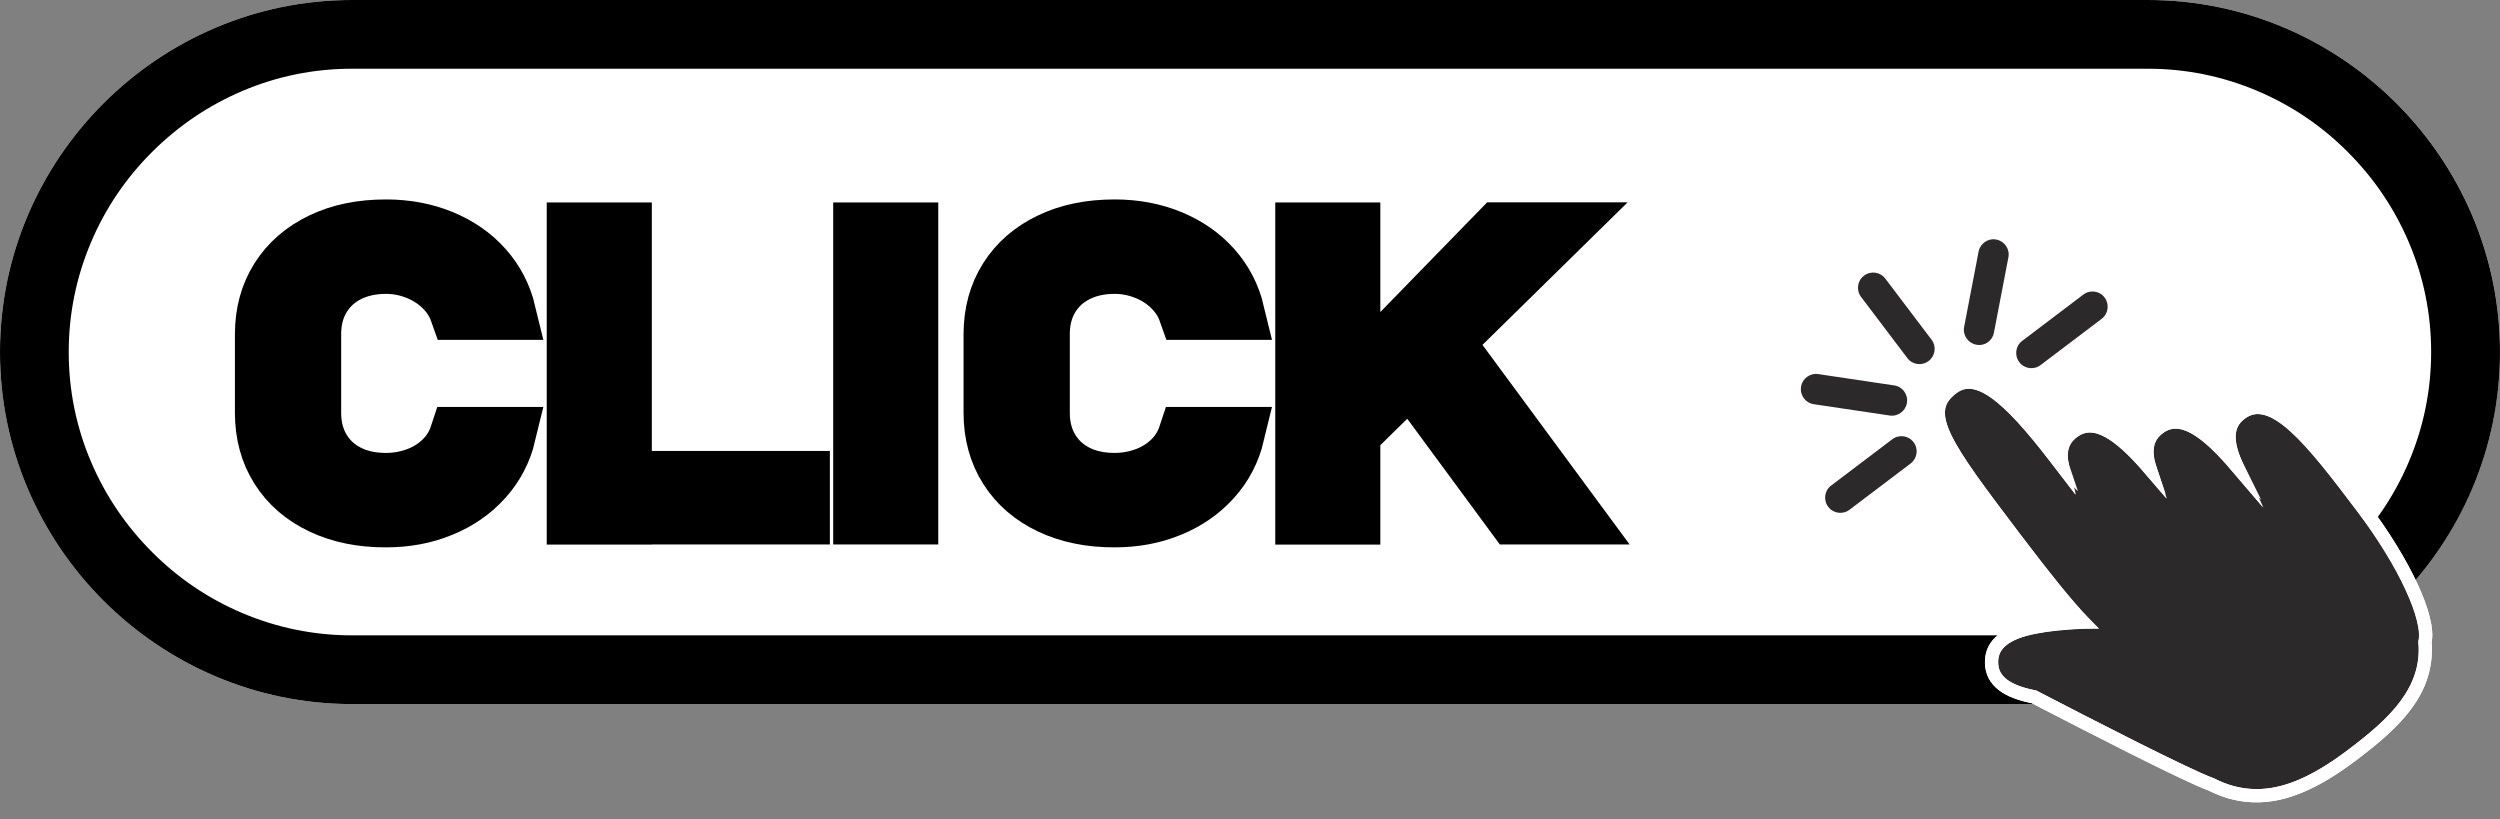
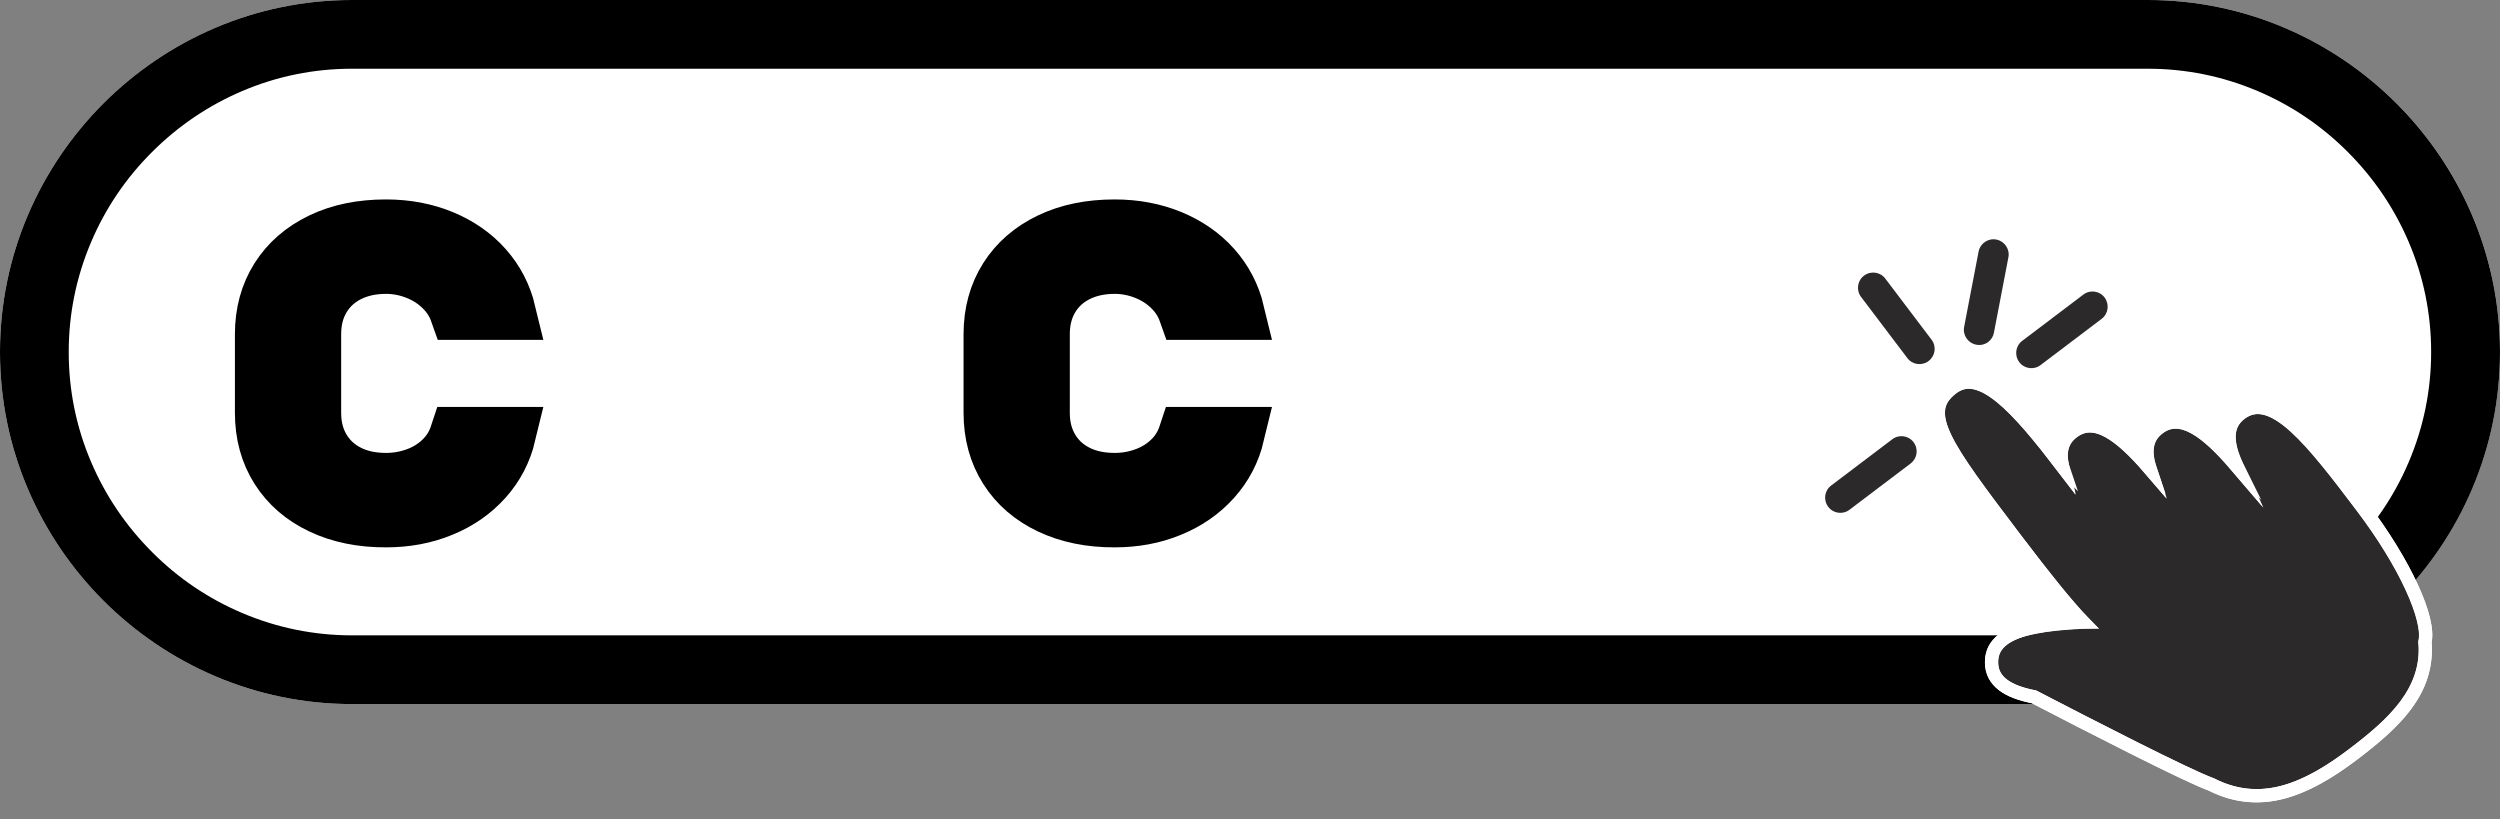
<svg xmlns="http://www.w3.org/2000/svg" height="623.6" preserveAspectRatio="xMidYMid meet" version="1.0" viewBox="0.0 0.0 1902.5 623.6" width="1902.5" zoomAndPan="magnify">
  <rect x="0.0" y="0.0" width="1902.5" height="623.6" fill="#808080" stroke="none" />
  <g>
    <g>
      <g id="change1_1">
        <path d="M1634.5,535.8H267.9C120.6,535.8,0,415.2,0,267.9v0C0,120.6,120.6,0,267.9,0l1366.7,0 c147.3,0,267.9,120.6,267.9,267.9v0C1902.4,415.2,1781.9,535.8,1634.5,535.8z" fill="#fff" />
      </g>
      <g id="change2_1">
        <path d="M1634.5,52.3c28.9,0,57,5.7,83.6,17c25.7,10.9,48.8,26.5,68.6,46.4c19.9,19.9,35.5,43,46.4,68.6 c11.3,26.5,17,54.6,17,83.6c0,28.9-5.7,57-17,83.6c-10.9,25.7-26.5,48.8-46.4,68.6c-19.9,19.9-43,35.5-68.6,46.4 c-26.5,11.3-54.6,17-83.6,17H267.9c-28.9,0-57-5.7-83.6-17c-25.7-10.9-48.8-26.5-68.6-46.4c-19.9-19.9-35.5-43-46.4-68.6 c-11.3-26.5-17-54.6-17-83.6c0-28.9,5.7-57,17-83.6c10.9-25.7,26.5-48.8,46.4-68.6c19.9-19.9,43-35.5,68.6-46.4 c26.5-11.3,54.6-17,83.6-17H1634.5 M1634.5,0H267.9C120.6,0,0,120.6,0,267.9v0c0,147.3,120.6,267.9,267.9,267.9h1366.7 c147.3,0,267.9-120.6,267.9-267.9v0C1902.4,120.6,1781.9,0,1634.5,0L1634.5,0z" fill="inherit" />
      </g>
    </g>
    <g id="change2_2" stroke="#000" stroke-miterlimit="10" stroke-width="42.062">
      <path d="M244.5,385.5c-14.2-6.7-25.2-16.2-33-28.5c-7.8-12.3-11.7-26.6-11.7-42.8v-59.9c0-16.2,3.9-30.5,11.7-42.8 c7.8-12.3,18.8-21.8,33-28.6c14.2-6.8,30.6-10.1,49.3-10.1c15.5,0,29.7,2.7,42.7,8c13,5.4,23.9,12.9,32.6,22.7 c8.7,9.8,14.6,21.2,17.7,34.1h-38.8c-2.4-6.8-6.3-12.9-11.8-18.2c-5.5-5.4-12-9.5-19.4-12.4c-7.4-2.9-15.1-4.4-23-4.4 c-11,0-20.7,2.2-29,6.5c-8.3,4.3-14.7,10.3-19.3,18.1c-4.6,7.8-6.9,16.8-6.9,27.1v59.9c0,10.2,2.3,19.2,6.9,27 c4.6,7.8,11,13.8,19.3,18.1c8.3,4.3,18,6.4,29,6.4c8,0,15.8-1.4,23.1-4.1c7.4-2.7,13.8-6.7,19.3-12c5.5-5.3,9.4-11.6,11.8-18.9 h38.8c-3.1,12.9-9,24.3-17.8,34.1c-8.8,9.8-19.7,17.4-32.7,22.7c-13,5.4-27.2,8-42.5,8C275.1,395.6,258.7,392.2,244.5,385.5z" fill="inherit" />
-       <path d="M437.1,175.1H475v218.3h-37.9V175.1z M456,364.2h154.5v29.1H456V364.2z" fill="inherit" />
-       <path d="M693,393.3h-37.9V175.1H693V393.3z" fill="inherit" />
      <path d="M799,385.5c-14.2-6.7-25.2-16.2-33-28.5c-7.8-12.3-11.7-26.6-11.7-42.8v-59.9c0-16.2,3.9-30.5,11.7-42.8 c7.8-12.3,18.8-21.8,33-28.6c14.2-6.8,30.6-10.1,49.3-10.1c15.5,0,29.7,2.7,42.7,8c13,5.4,23.9,12.9,32.6,22.7 c8.7,9.8,14.6,21.2,17.7,34.1h-38.8c-2.4-6.8-6.3-12.9-11.8-18.2c-5.5-5.4-12-9.5-19.4-12.4c-7.4-2.9-15.1-4.4-23-4.4 c-11,0-20.7,2.2-29,6.5c-8.3,4.3-14.7,10.3-19.3,18.1c-4.6,7.8-6.9,16.8-6.9,27.1v59.9c0,10.2,2.3,19.2,6.9,27 c4.6,7.8,11,13.8,19.3,18.1c8.3,4.3,18,6.4,29,6.4c8,0,15.8-1.4,23.1-4.1c7.4-2.7,13.8-6.7,19.3-12c5.5-5.3,9.4-11.6,11.8-18.9 h38.8c-3.1,12.9-9,24.3-17.8,34.1c-8.8,9.8-19.7,17.4-32.7,22.7c-13,5.4-27.2,8-42.5,8C829.6,395.6,813.2,392.2,799,385.5z" fill="inherit" />
-       <path d="M991.5,175.1h37.9v218.3h-37.9V175.1z M1021.3,297.5l119.3-122.5h46.6l-171.5,168.4L1021.3,297.5z M1066.2,276.8l29.9-22.4l102.4,138.9H1152L1066.2,276.8z" fill="inherit" />
    </g>
  </g>
  <g fill="#2b2929">
    <g id="change3_1" stroke="#fff" stroke-miterlimit="10" stroke-width="10">
      <path d="M1798,386.1c-37.7-49.8-68.2-90.1-92.9-71.4c-11.8,8.9-10.9,22.8-2.7,40.4c-23-27-42.8-42.2-59.8-29.3 c-9.7,7.3-10.8,18-6.4,31.2c-22.6-26.3-42.1-41-58.9-28.3c-8.4,6.4-10.4,15.3-7.8,26.3c-34.1-44.4-62.1-76.4-84-59.8 c-24.6,18.7-5.1,44.4,47.9,114.4c22.9,30.2,39.3,50.6,51.9,63.7c-41.2,1.9-69.8,8.2-69.7,30.8c0.1,14.7,12.4,22.3,32.3,26.2 c42,21.8,116.2,59.9,135,66.7c37.7,19.2,72.7,3.7,107.9-23c31.5-23.9,57.8-48.3,54.7-85.7C1849.4,470.9,1830.4,428.9,1798,386.1z" fill="inherit" />
      <path d="M1790.7,574.1c-20.1,15.2-37,24.3-53,28.7c-9.2,2.5-18.3,3.3-27.1,2.5c-9.4-0.8-18.7-3.6-27.8-8.2 c-18.8-6.8-92.6-44.7-135-66.7c-10.6-2.1-18.3-5-23.6-9.1c-2.8-2.2-5-4.7-6.4-7.4c-1.5-2.9-2.3-6.2-2.3-9.8c0-3.7,0.7-7.1,2.2-10 c1.5-2.8,3.7-5.4,6.6-7.6c5.5-4.1,13.5-7.2,24.4-9.4c9.5-1.9,21-3.1,36.3-3.8c-11.8-12.2-27.3-31.3-51.8-63.6 c-26.9-35.5-44.6-58.9-53-76.4c-8.5-17.8-7-28.8,5.2-38c2.7-2,5.6-3.4,8.5-4c2.9-0.6,5.9-0.6,9.1,0.1c6,1.3,12.5,4.9,19.9,10.9 c13.6,11.1,28.4,29,46.4,52.6c-2.6-11.5-0.1-20.1,7.9-26.1c8-6,16.9-6.2,27.3-0.5c8.9,4.9,18.9,13.9,31.5,28.6 c-2.2-6.8-2.9-12.6-2-17.6c1-5.4,3.8-9.8,8.5-13.4c8.1-6.1,17.1-6.2,27.7-0.3c9,5,19.1,14.3,31.9,29.3c-4.2-9.1-6.2-16.7-6-23.1 c0.1-3.5,0.9-6.6,2.3-9.4c1.5-2.9,3.7-5.4,6.6-7.6c11.3-8.6,24.6-5.4,41.6,10.1c15.4,14,32.9,37,51.3,61.4 c7.9,10.5,15.2,21.1,21.6,31.6c6.2,10.1,11.5,19.9,15.7,29.1c4.2,9.1,7.2,17.3,8.9,24.3c1.8,7.2,2.2,13,1.2,17.4 c0.8,9.1-0.2,17.5-2.8,25.8c-2.4,7.6-6.2,14.8-11.6,22.1C1820.5,550.6,1805.4,562.9,1790.7,574.1z M1524.4,486.5 c-6,4.5-8.9,10.3-8.8,17.5c0,7.1,2.9,12.7,8.7,17.1c5.3,4,13,7,23.6,9.1l0,0c42.4,22,116.2,59.9,135,66.7 c40.9,20.8,77.4,0.1,107.8-22.9c29.4-22.3,57.8-47.2,54.7-85.6l0,0c1-4.3,0.6-10.1-1.2-17.3c-1.7-7.1-4.7-15.2-8.9-24.3 c-8.6-18.6-21.8-40.1-37.3-60.6c-18.5-24.4-35.9-47.4-51.3-61.4c-17-15.4-30.2-18.6-41.5-10.1c-5.7,4.3-8.6,9.9-8.8,16.9 c-0.2,6.5,1.8,14.1,6.2,23.4l0.2,0.4l-0.3-0.3c-12.9-15.1-23.1-24.6-32.1-29.6c-10.5-5.9-19.6-5.8-27.6,0.3 c-9,6.8-11.1,17-6.4,31.2l0.1,0.3l-0.2-0.2c-12.7-14.7-22.7-23.9-31.6-28.8c-10.4-5.7-19.3-5.5-27.2,0.5c-8,6-10.5,14.6-7.8,26.2 l0.1,0.3l-0.2-0.2c-18.1-23.6-33-41.6-46.5-52.7c-15.3-12.5-27.2-14.8-37.4-7c-12.2,9.2-13.7,20.2-5.2,37.9 c8.4,17.5,26.2,41,53,76.4c24.6,32.4,40.1,51.5,51.8,63.7l0.1,0.1l-0.1,0c-15.3,0.7-26.9,1.9-36.4,3.8 C1537.8,479.3,1529.8,482.4,1524.4,486.5z" fill="inherit" />
    </g>
    <g id="change3_2">
      <path d="M1467.7,274.7c-5.1,3.9-12.4,2.9-16.2-2.2l-35.2-46.5c-3.9-5.1-2.9-12.4,2.2-16.2c5.1-3.9,12.4-2.9,16.2,2.2 l35.2,46.5C1473.8,263.6,1472.8,270.8,1467.7,274.7z" fill="inherit" />
    </g>
    <g id="change3_3">
      <path d="M1513.1,260.2c-2.5,1.9-5.8,2.8-9.2,2.1c-6.3-1.2-10.4-7.3-9.2-13.5l11-57.3c1.2-6.3,7.3-10.4,13.5-9.2 c6.3,1.2,10.4,7.3,9.2,13.5l-11,57.3C1516.9,256,1515.3,258.5,1513.1,260.2z" fill="inherit" />
    </g>
    <g id="change3_4">
-       <path d="M1446.7,314c-2.4,1.8-5.5,2.7-8.7,2.2l-57.7-8.6c-6.3-0.9-10.7-6.8-9.7-13.2c0.9-6.3,6.8-10.7,13.2-9.7 l57.7,8.6c6.3,0.9,10.7,6.8,9.7,13.2C1450.7,309.6,1449,312.3,1446.7,314z" fill="inherit" />
-     </g>
+       </g>
    <g id="change3_5">
      <path d="M1454,352.7l-46.5,35.2c-5.1,3.9-12.4,2.9-16.2-2.2c-3.9-5.1-2.9-12.4,2.2-16.2l46.5-35.2 c5.1-3.9,12.4-2.9,16.2,2.2C1460.1,341.6,1459.1,348.8,1454,352.7z" fill="inherit" />
    </g>
    <g id="change3_6">
      <path d="M1599.4,242.6l-46.5,35.2c-5.1,3.9-12.4,2.9-16.2-2.2c-3.9-5.1-2.9-12.4,2.2-16.2l46.5-35.2 c5.1-3.9,12.4-2.9,16.2,2.2S1604.5,238.7,1599.4,242.6z" fill="inherit" />
    </g>
  </g>
</svg>